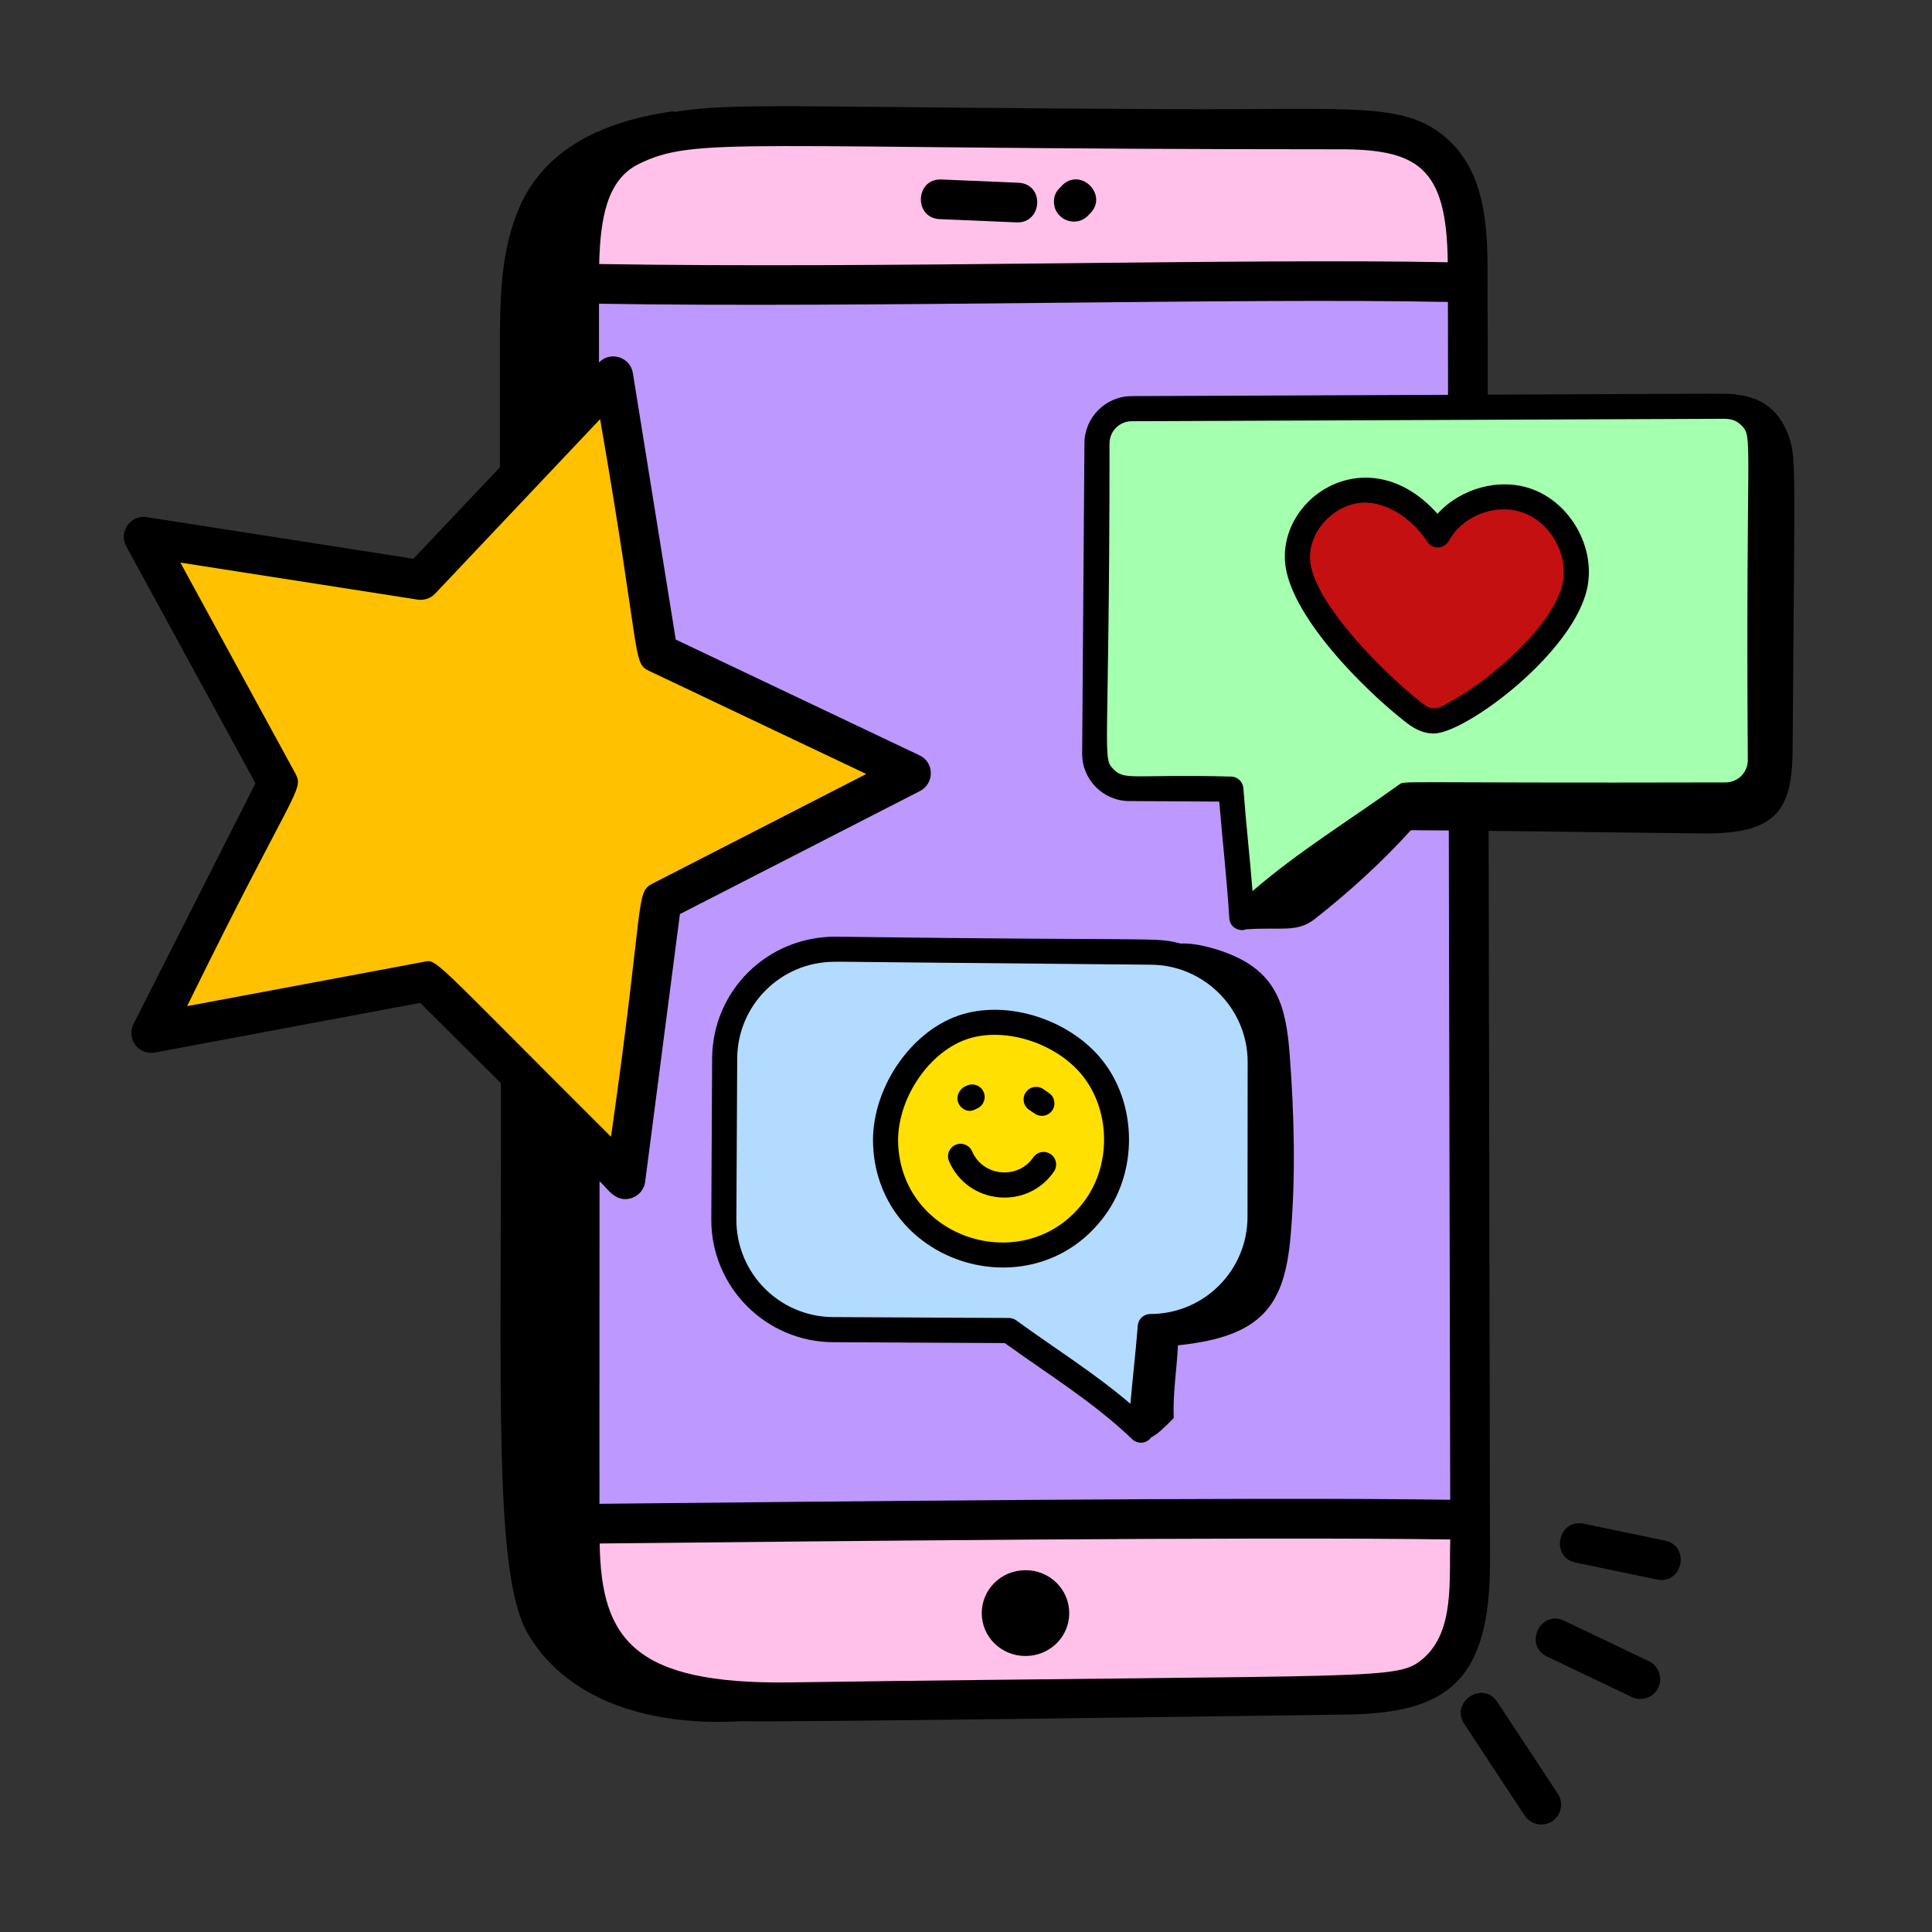
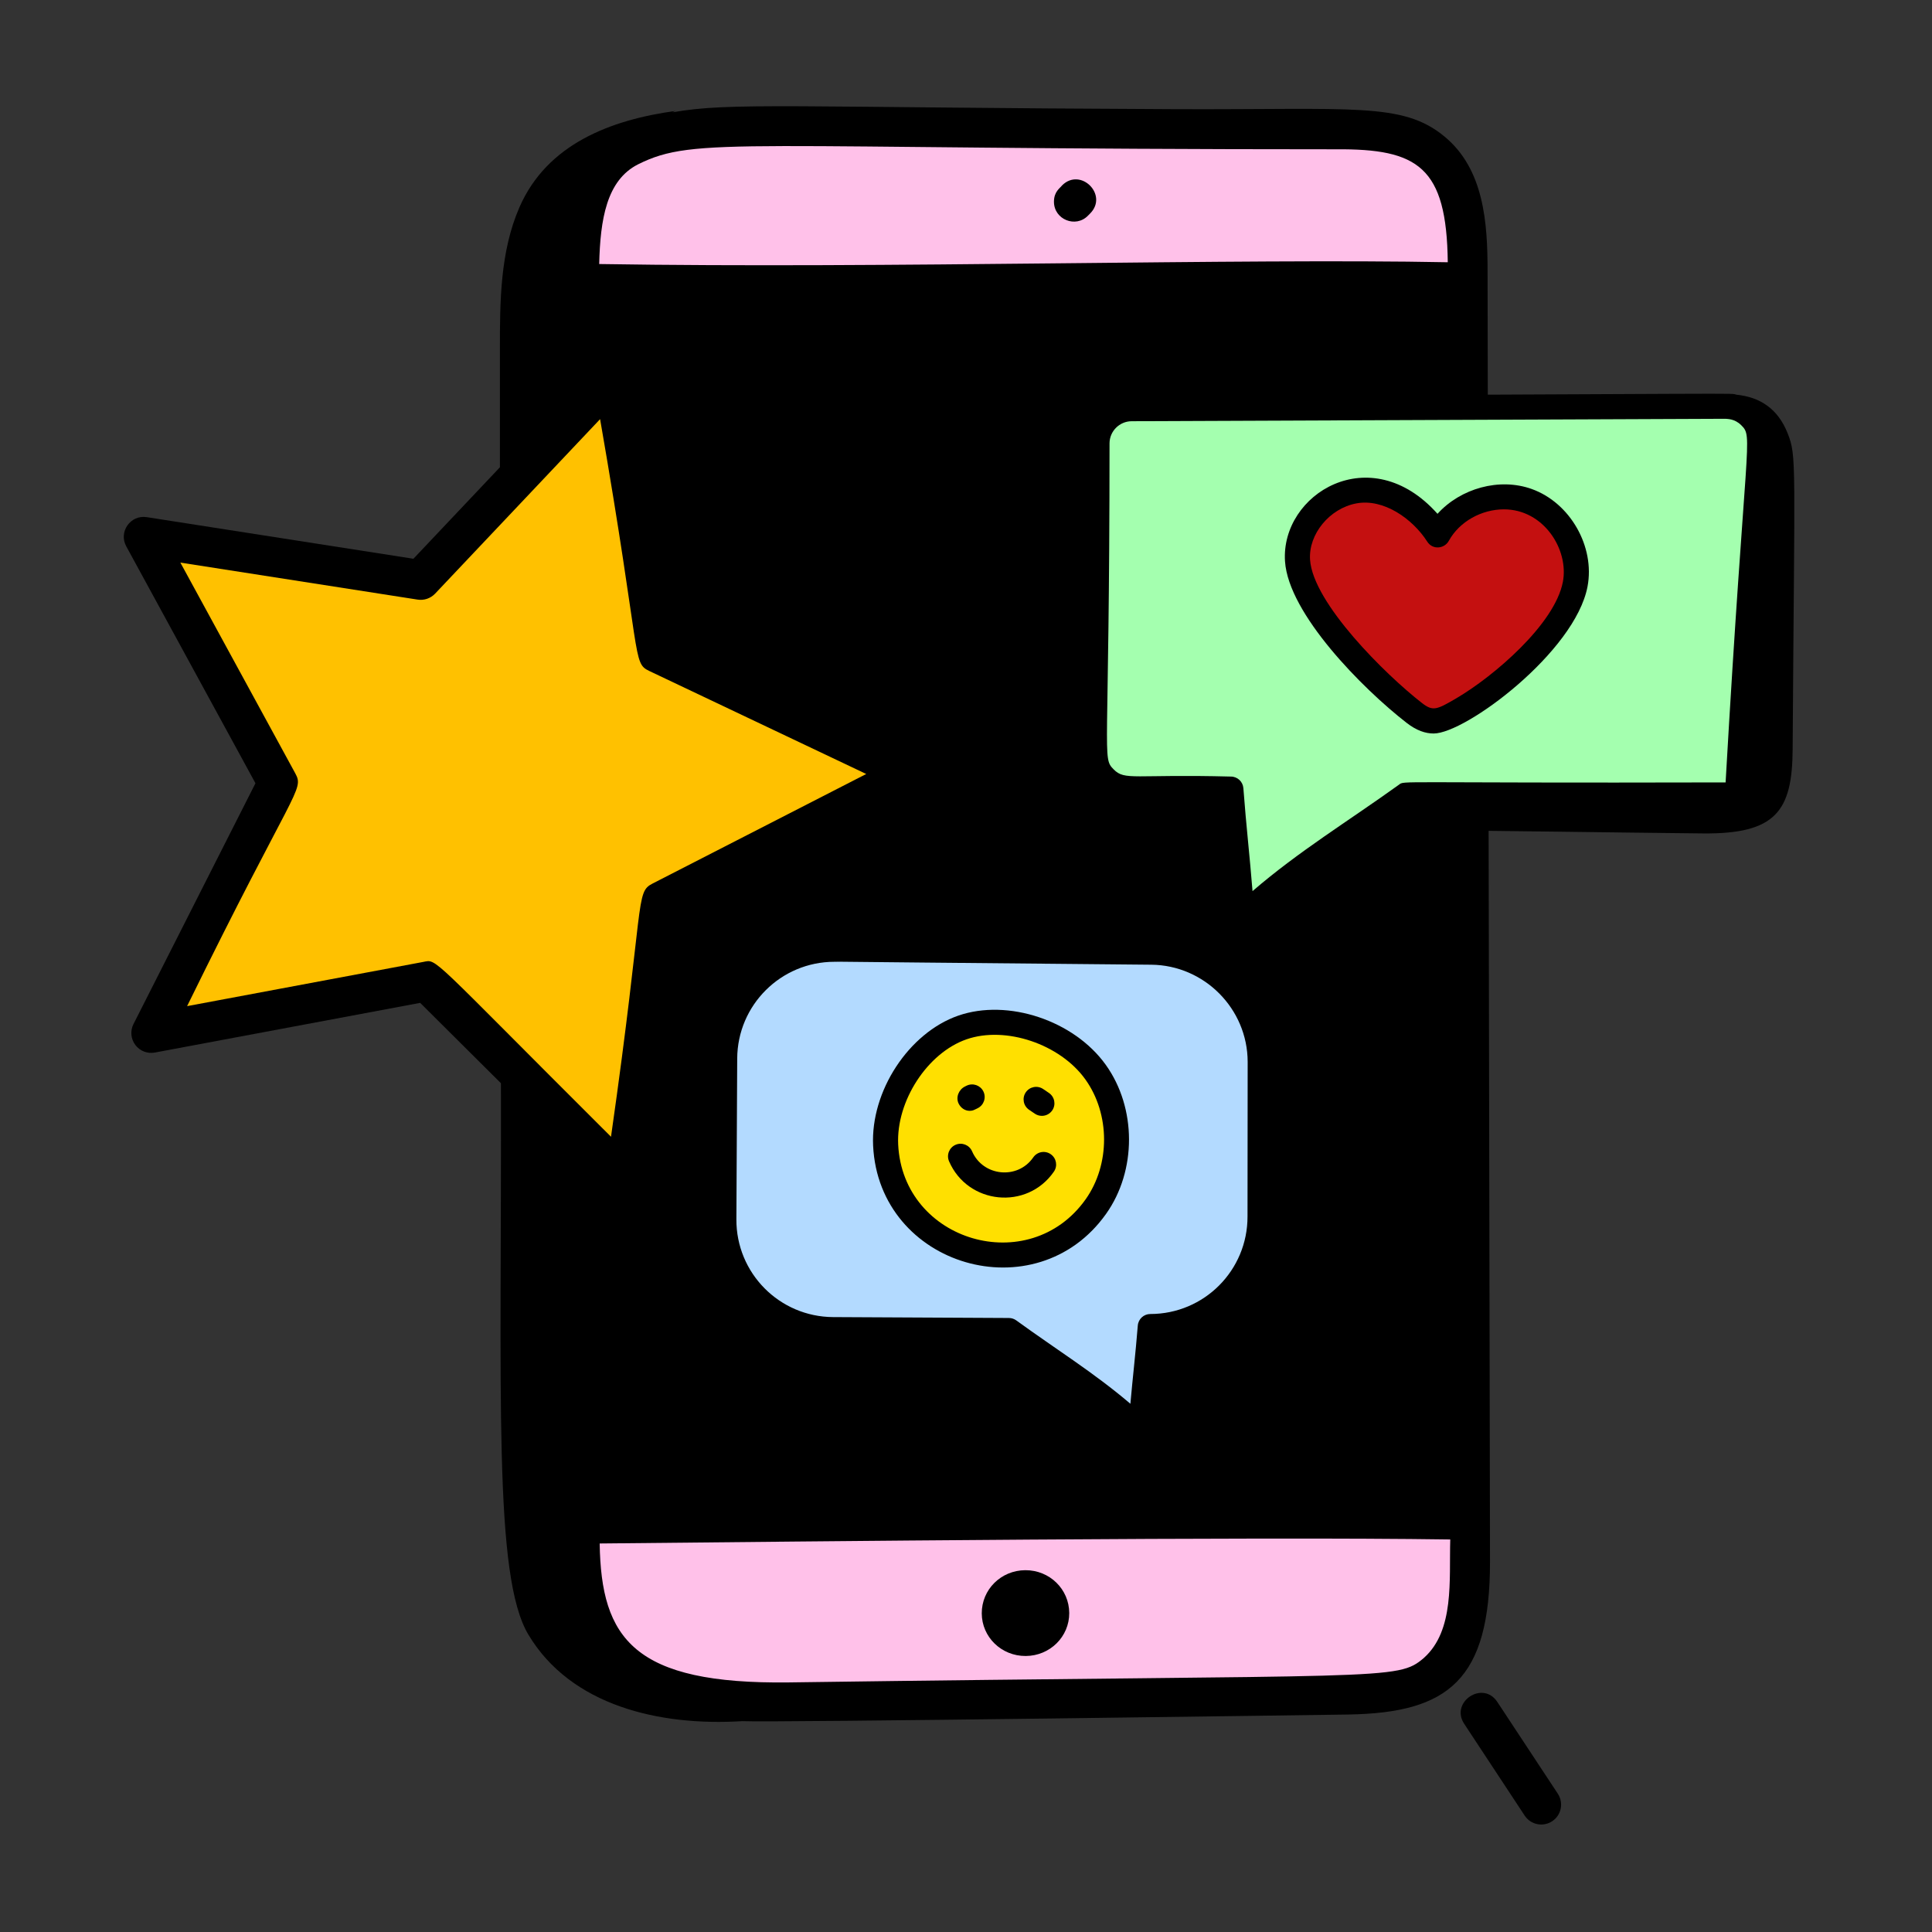
<svg xmlns="http://www.w3.org/2000/svg" width="100%" height="100%" viewBox="0 0 1200 1200" version="1.1" xml:space="preserve" style="fill-rule:evenodd;clip-rule:evenodd;stroke-linejoin:round;stroke-miterlimit:2;">
  <rect x="0" y="0" width="1200" height="1200" fill="#333333" stroke="none" />
  <g transform="matrix(6.12544e-17,1,-1,6.12544e-17,1160.4,-0.384)">
    <path d="M1065.3,322.79C1064.23,260.845 1043.98,234.931 970.476,234.931C968.718,234.935 170.586,236.462 168.816,236.447C138.972,236.447 105.437,238.525 85.066,263.338C63.726,289.299 68.625,319.736 68.195,429.948C67.187,667.508 63.726,707.248 70.176,742.828C69.89,742.191 69.578,741.566 69.297,740.933C74.816,780.929 89.758,820.601 129.113,837.761C156.613,849.753 187.613,849.925 217.613,849.898L290.621,849.898L347.437,903.617L321.593,1069.27C320.023,1079.35 330.715,1086.87 339.687,1082L486.877,1001.73L636.447,1077.49C640.654,1079.61 645.662,1079.17 649.42,1076.35C653.178,1073.54 655.006,1068.83 654.139,1064.21L623.28,899.425L673.194,849.265C867.724,848.828 979.215,854.027 1015.68,832.218C1059.78,805.831 1072.62,750.909 1069.42,699.398C1070.41,682.175 1065.32,324.428 1065.3,322.788L1065.3,322.79Z" />
  </g>
  <g transform="matrix(6.12544e-17,1,-1,6.12544e-17,1160.4,-0.384)">
    <path d="M1030.13,275.97C1044.5,292.822 1040.13,295.814 1045.36,670.24C1046.61,766.83 1018.24,787.02 959.069,787.93C957.764,655.73 954.764,382.89 956.577,259.62C981.768,260.378 1012.99,256.858 1030.13,275.975L1030.13,275.97Z" style="fill:rgb(255,193,233);" />
  </g>
  <g transform="matrix(6.12544e-17,1,-1,6.12544e-17,1160.4,-0.384)">
-     <path d="M931.913,259.661C930.108,383.791 933.057,650.271 934.425,788.061C932.569,788.069 867.884,788.108 734.154,788.018C737.427,783.686 748.049,778.436 744.47,767.92C742.946,763.483 739.044,760.287 734.388,759.686L568.138,738.096L491.661,588.896C487.278,580.267 474.106,579.704 469.556,589.232L397.638,740.682L232.128,767.307C222.178,768.889 218.167,781.241 225.546,788.354L189.027,788.354C191.73,621.064 185.328,392.794 187.929,261.064C251.933,261.126 929.889,259.661 931.909,259.657L931.913,259.661Z" style="fill:rgb(189,152,255);" />
-   </g>
+     </g>
  <g transform="matrix(6.12544e-17,1,-1,6.12544e-17,1160.4,-0.384)">
    <path d="M625.312,1044.19C489.232,977.449 491.282,971.289 480.772,976.972L349.822,1048.37L372.81,901.004C373.435,896.992 372.04,892.93 369.103,890.145L260.713,787.665C409.913,761.724 412.003,767.892 417.153,757.099L481.126,622.359L549.177,755.089C554.747,765.991 559.388,759.894 706.447,780.894C592.477,895.264 596.197,888.554 597.867,897.584L625.312,1044.19Z" style="fill:rgb(255,193,0);" />
  </g>
  <g transform="matrix(6.12544e-17,1,-1,6.12544e-17,1160.4,-0.384)">
    <path d="M93.113,330.645C92.73,279.602 103.972,261.844 163.277,261.161C160.757,389.501 167.273,610.241 164.379,788.231C136.656,787.559 112.348,783.669 102.441,764.063C84.671,728.352 93.112,702.333 93.112,330.653L93.113,330.645Z" style="fill:rgb(255,193,233);" />
  </g>
  <g transform="matrix(6.12544e-17,1,-1,6.12544e-17,1160.4,-0.384)">
    <path d="M1002.5,550.61C1017.16,550.548 1029.02,538.442 1028.95,523.325C1028.88,508.212 1016.92,496.212 1002.26,496.278C987.449,496.344 975.594,508.45 975.66,523.563C975.73,538.676 987.691,550.676 1002.5,550.61Z" style="fill-rule:nonzero;" />
  </g>
  <g transform="matrix(6.12544e-17,1,-1,6.12544e-17,1160.4,-0.384)">
-     <path d="M136.49,576.71L138.513,528.983C139.197,512.893 114.556,511.264 113.888,527.94L111.865,575.667C111.174,591.983 135.822,592.999 136.49,576.71Z" style="fill-rule:nonzero;" />
-   </g>
+     </g>
  <g transform="matrix(6.12544e-17,1,-1,6.12544e-17,1160.4,-0.384)">
    <path d="M125.7,505.77C136.723,505.77 142.231,492.262 134.274,484.579L133.005,483.325C121.466,471.786 104.04,489.227 115.571,500.759C117.215,501.931 119.321,505.771 125.7,505.771L125.7,505.77Z" style="fill-rule:nonzero;" />
  </g>
  <g transform="matrix(6.12544e-17,1,-1,6.12544e-17,1160.4,-0.384)">
-     <path d="M970.93,181.77L981.446,131.266C984.758,115.27 960.606,110.282 957.301,126.243L946.785,176.731C943.473,192.723 967.586,197.711 970.93,181.77L970.93,181.77Z" style="fill-rule:nonzero;" />
-   </g>
+     </g>
  <g transform="matrix(6.12544e-17,1,-1,6.12544e-17,1160.4,-0.384)">
-     <path d="M1029.3,199.51L1054.44,146.865C1057.38,140.717 1054.78,133.365 1048.63,130.427C1042.43,127.466 1035.13,130.107 1032.19,136.24L1007.05,188.885C999.979,203.678 1022.28,214.182 1029.3,199.51L1029.3,199.51Z" style="fill-rule:nonzero;" />
-   </g>
+     </g>
  <g transform="matrix(6.12544e-17,1,-1,6.12544e-17,1160.4,-0.384)">
    <path d="M1114.5,192.8L1057.5,230.382C1043.78,239.429 1057.62,259.862 1071.08,250.96L1128.08,213.398C1133.77,209.648 1135.34,202 1131.58,196.316C1127.86,190.636 1120.23,189.062 1114.5,192.8L1114.5,192.8Z" style="fill-rule:nonzero;" />
  </g>
  <g transform="matrix(-0.632,0,0,0.632,1157.34,191.112)">
    <path d="M1010,618.18C685.39,622.481 697.33,618.184 671.13,624.879C652.665,624.157 631.146,631.879 623.153,635.102C576.801,653.797 567.387,685.485 563.739,734.164C559.298,793.418 557.716,853.034 562.844,912.234C568.712,979.968 590.258,1011.28 673.614,1019.75C674.634,1043.91 678.638,1065.43 677.732,1091.29C688.896,1102.45 692.904,1106.43 699.927,1110.28C704.329,1116.45 713.048,1117.19 718.447,1112.07C757.467,1074.93 799.037,1049.8 843.747,1017.55L1012.54,1016.69C1078.85,1016.35 1132.52,962.125 1132.18,895.807L1131.36,737.817C1131.03,671.016 1076.76,617.927 1009.99,618.177L1010,618.18Z" />
  </g>
  <g transform="matrix(-0.632,0,0,0.632,1157.34,191.112)">
    <path d="M1012.41,992.02L839.66,992.903C837.074,992.918 834.563,993.739 832.477,995.254C794.024,1023.23 756.301,1046.52 720.307,1077.21C718.072,1051.77 715.299,1028.63 713.033,1000.34C712.518,993.938 707.174,989.004 700.752,988.996C647.869,988.965 605.08,946.113 605.197,893.144L605.053,741.094C605.166,688.977 647.658,646.188 699.776,645.707C1125.98,641.77 979.626,642.832 1011.15,642.832C1063.74,642.832 1106.45,685.293 1106.72,737.945L1107.53,895.935C1107.79,948.775 1065.26,991.759 1012.41,992.025L1012.41,992.02Z" style="fill:rgb(179,218,255);" />
  </g>
  <g transform="matrix(-0.632,0,0,0.632,1157.34,191.112)">
    <path d="M889.43,695.74C840.684,678.845 775.68,700.525 744.49,744.115C714.166,786.486 714.045,848.085 744.201,890.575C812.947,987.442 967.461,942.509 973.151,823.571C975.71,770.016 938.155,712.671 889.432,695.741L889.43,695.74Z" />
  </g>
  <g transform="matrix(-0.632,0,0,0.632,1157.34,191.112)">
    <path d="M764.31,876.3C740.044,842.116 740.142,792.55 764.537,758.46C789.404,723.69 842.924,705.671 881.337,719.026C919.794,732.389 950.56,779.721 948.521,822.396C943.935,918.029 819.671,954.296 764.311,876.298L764.31,876.3Z" style="fill:rgb(255,224,0);" />
  </g>
  <g transform="matrix(-0.632,0,0,0.632,1157.34,191.112)">
    <path d="M807.3,794.25C809.683,794.25 812.085,793.566 814.202,792.133L819.87,788.281C825.503,784.461 826.964,776.789 823.136,771.16C819.316,765.516 811.644,764.082 806.015,767.895L800.382,771.715C794.749,775.527 793.261,783.192 797.081,788.836C799.468,792.355 803.351,794.25 807.3,794.25L807.3,794.25Z" style="fill-rule:nonzero;" />
  </g>
  <g transform="matrix(-0.632,0,0,0.632,1157.34,191.112)">
    <path d="M870.42,786.75L871.986,787.527C873.635,788.176 874.885,789.316 878.264,789.316C882.709,789.316 886.893,786.652 889.076,782.254C892.111,776.16 889.084,768.504 883.002,765.461L881.291,764.609C875.216,761.641 867.807,764.137 864.787,770.242C861.783,776.355 864.302,783.746 870.419,786.75L870.42,786.75Z" style="fill-rule:nonzero;" />
  </g>
  <g transform="matrix(-0.632,0,0,0.632,1157.34,191.112)">
    <path d="M892.1,822.69C885.838,819.975 878.592,822.866 875.885,829.112C865.225,853.745 831.162,857.307 815.76,835.053C811.873,829.428 804.194,828.038 798.615,831.924C793.013,835.792 791.607,843.475 795.486,849.069C821.908,887.319 880.103,881.44 898.526,838.909C901.229,832.659 898.358,825.397 892.104,822.69L892.1,822.69Z" style="fill-rule:nonzero;" />
  </g>
  <g transform="matrix(-0.632,0,0,0.632,1157.34,191.112)">
    <path d="M606.36,610.91C607.778,611.457 609.286,611.754 610.805,611.754C610.95,611.754 611.087,611.676 611.231,611.672C611.512,611.855 611.739,611.797 611.922,611.539C618.876,610.906 622.785,605.558 623.11,600.168C625.61,558.844 629.626,526.504 632.974,485.388L721.482,484.884C747.255,484.736 767.888,463.743 767.709,438.064L765.47,133.054C765.287,107.706 744.521,87.007 719.181,86.909C89.791,84.593 132.721,83.694 124.631,85.534C101.947,87.788 83.924,99.011 74.291,123.659C65.362,146.518 67.678,149.593 69.459,434.129C69.838,494.684 85.936,517.383 157.627,516.68C253.939,515.739 346.277,514.067 444.637,513.5C473.325,545.195 505.985,574.816 539.395,601.008C556.536,614.442 573.106,608.582 606.36,610.914L606.36,610.91Z" />
  </g>
  <g transform="matrix(-0.632,0,0,0.632,1157.34,191.112)">
-     <path d="M740.81,133.23C740.857,445.59 748.564,441.79 736.755,453.74C725.579,465.068 717.193,458.302 621.495,460.802C615.073,460.842 609.753,465.802 609.272,472.208C606.429,510.161 603.003,538.907 600.276,573.368C554.378,533.868 506.635,504.93 456.456,468.868C450.32,464.466 465.952,467.388 135.346,466.548C123.307,466.548 113.514,456.755 113.514,444.724C115.76,124.344 107.827,127.594 119.936,115.534C126.717,108.792 133.776,109.507 135.436,109.179L719.086,111.577C730.981,111.624 740.727,121.343 740.813,133.237L740.81,133.23Z" style="fill:rgb(164,255,175);" />
+     <path d="M740.81,133.23C740.857,445.59 748.564,441.79 736.755,453.74C725.579,465.068 717.193,458.302 621.495,460.802C615.073,460.842 609.753,465.802 609.272,472.208C606.429,510.161 603.003,538.907 600.276,573.368C554.378,533.868 506.635,504.93 456.456,468.868C450.32,464.466 465.952,467.388 135.346,466.548C115.76,124.344 107.827,127.594 119.936,115.534C126.717,108.792 133.776,109.507 135.436,109.179L719.086,111.577C730.981,111.624 740.727,121.343 740.813,133.237L740.81,133.23Z" style="fill:rgb(164,255,175);" />
  </g>
  <g transform="matrix(-0.632,0,0,0.632,1157.34,191.112)">
    <path d="M422.26,418.48C430.366,418.48 439.061,415.613 448.854,408.003C492.256,374.284 564.864,300.923 568.344,249.363C572.785,183.199 484.473,128.503 418.484,202.578C395.875,177.59 357.699,166.723 325.761,178.234C288.101,191.781 263.554,234.796 271.054,274.121C283.32,338.348 390.854,418.481 422.264,418.481L422.26,418.48Z" />
  </g>
  <g transform="matrix(-0.632,0,0,0.632,1157.34,191.112)">
    <path d="M353.166,198.18C374.908,198.18 396.854,209.969 407.393,229.172C411.545,236.754 423.092,238.457 428.577,229.895C442.968,207.438 471.495,187.282 498.288,192.348C524.608,197.285 545.421,222.641 543.733,247.715C540.87,290.235 469.628,360.645 433.733,388.535C422.995,396.867 419.229,395.148 400.143,383.968C363.436,362.507 303.213,311.062 295.273,269.508C289.199,237.664 314.121,198.188 353.168,198.188L353.166,198.18Z" style="fill:rgb(196,16,16);" />
  </g>
</svg>